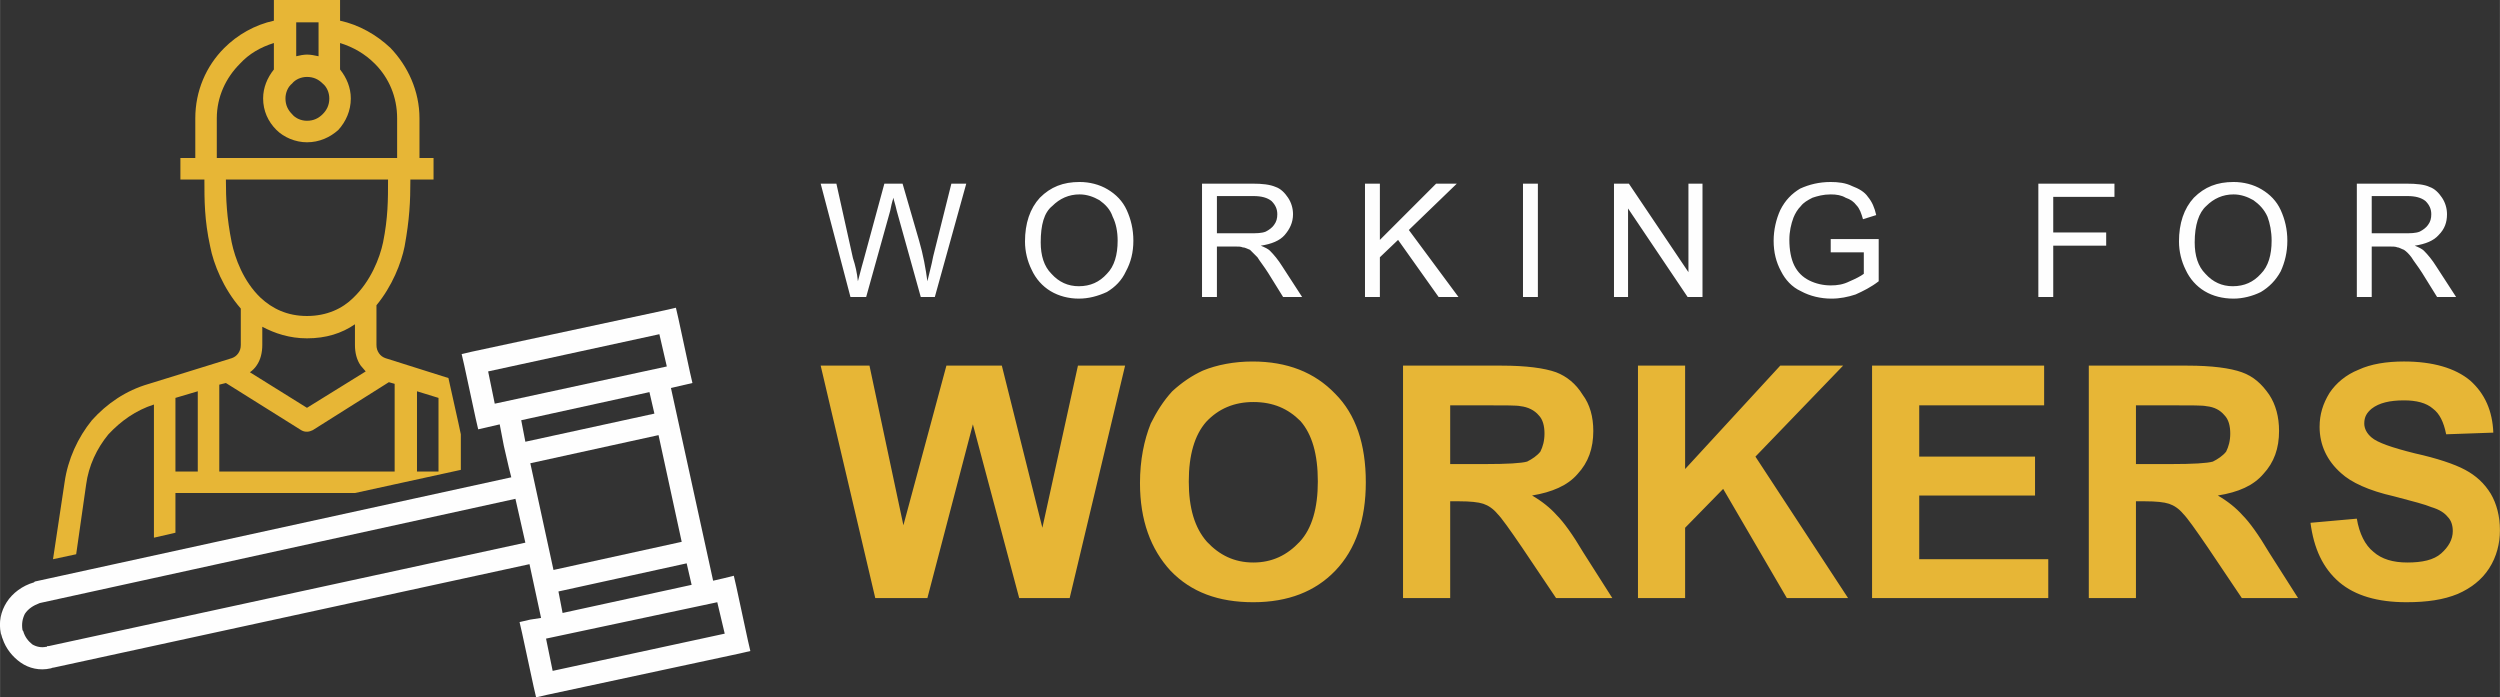
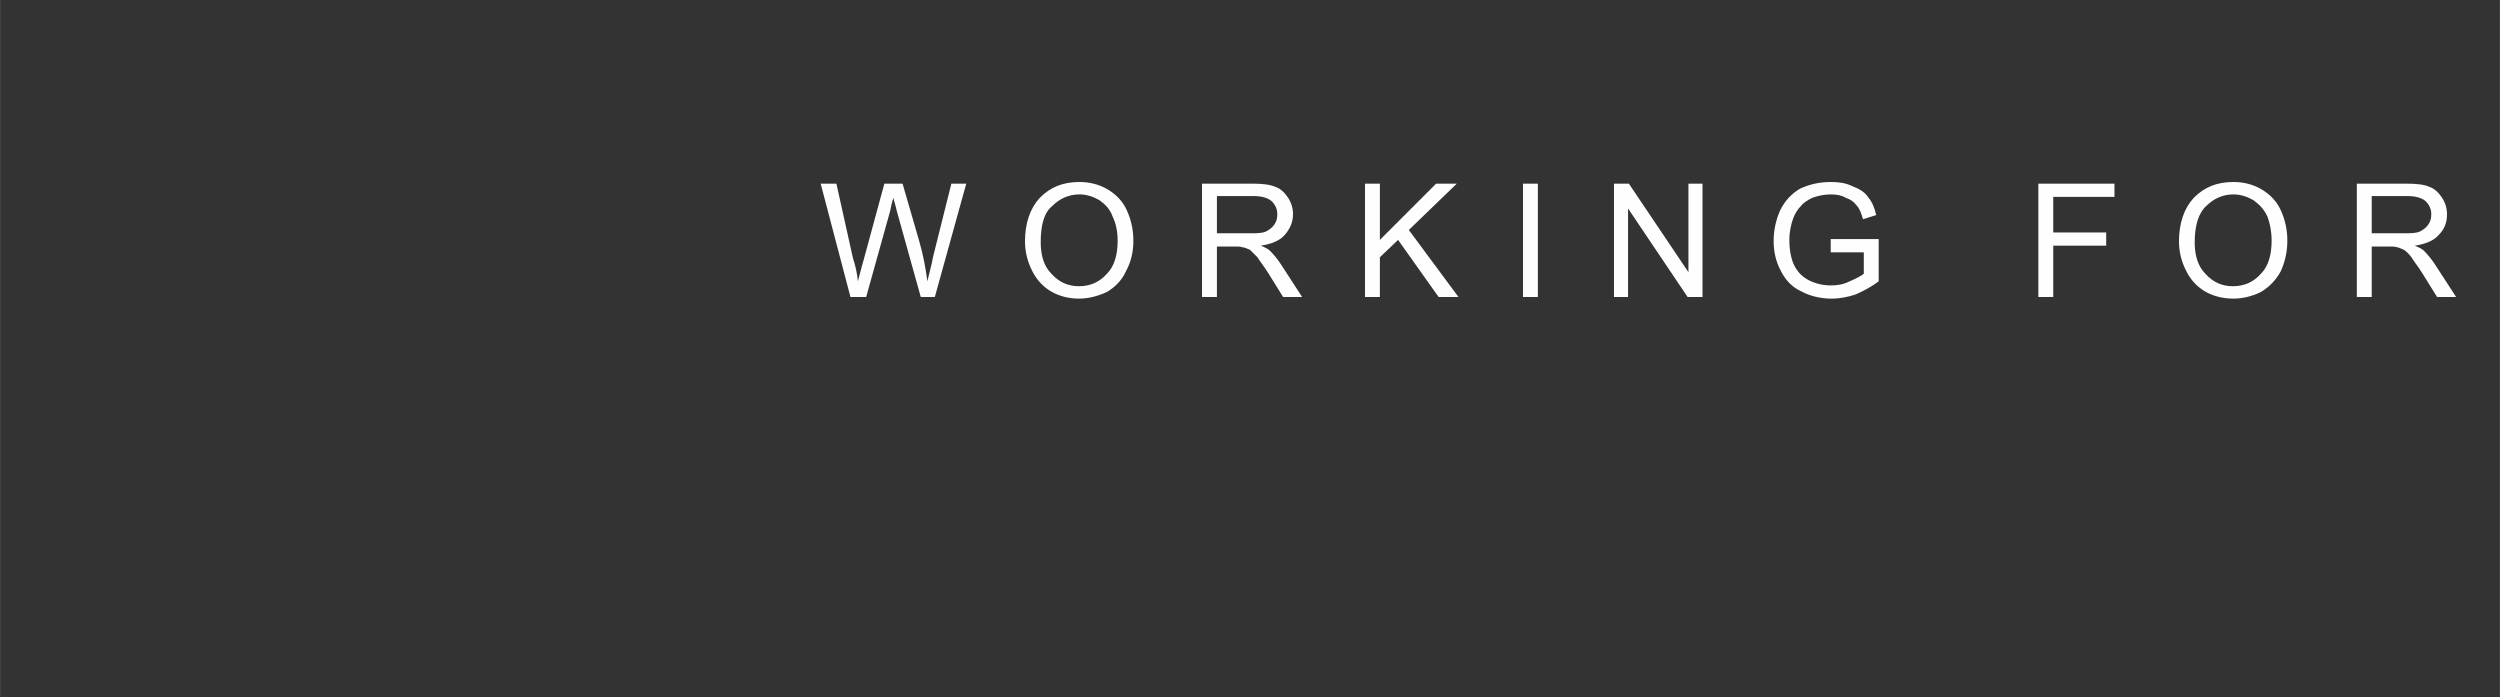
<svg xmlns="http://www.w3.org/2000/svg" xml:space="preserve" width="3.732in" height="1.041in" version="1.1" style="shape-rendering:geometricPrecision; text-rendering:geometricPrecision; image-rendering:optimizeQuality; fill-rule:evenodd; clip-rule:evenodd" viewBox="0 0 3022 843">
  <rect x="0" y="0" width="3022" height="843" fill="#333333" stroke="none" />
  <defs>
    <style type="text/css">
   
    .fil1 {fill:#FEFEFE;fill-rule:nonzero}
    .fil0 {fill:#E7B636;fill-rule:nonzero}
   
  </style>
  </defs>
  <g id="Layer_x0020_1">
-     <path class="fil0" d="M305 623l2 0 -2 0 0 0zm-3 -173l69 43 71 -44c-2,-2 -4,-5 -6,-7 -5,-7 -7,-16 -7,-25l0 -25c-16,11 -35,17 -58,17 -21,0 -39,-6 -54,-14l0 22c0,9 -2,18 -7,25 -2,3 -5,6 -8,8zm168 12l-92 58c-4,2 -9,3 -14,0l-91 -57 -8 2 0 105 212 0 0 -106 -7 -2zm87 63l0 43 -128 28 -177 0 -40 0 0 48 -26 6 0 -67 0 -94c-22,7 -40,20 -55,36 -14,17 -24,38 -27,61l-12 84 -28 6 14 -93c4,-28 16,-54 33,-75 18,-20 41,-36 69,-44l100 -31c3,-1 6,-3 8,-6 2,-3 3,-6 3,-10l0 -44c-21,-24 -33,-54 -37,-75 -7,-32 -7,-56 -7,-81l-29 0 0 -26 18 0 0 -48c0,-33 13,-63 35,-85 16,-16 37,-28 60,-33l0 -12 0 -13 14 0 53 0 13 0 0 13 0 12c23,5 44,17 61,33 21,22 35,52 35,85l0 48 17 0 0 26 -28 0c0,27 -1,48 -7,81 -4,20 -15,48 -34,71l0 48c0,4 1,7 3,10 2,3 5,5 8,6l76 24 12 54 3 14zm-27 45l0 -89 -26 -8 0 97 26 0zm-318 -89l0 89 27 0 0 -97 -27 8zm119 -429c-16,5 -30,13 -41,25 -17,17 -28,40 -28,66l0 48 218 0 0 -48c0,-26 -10,-49 -27,-66 -12,-12 -26,-20 -42,-25l0 32c8,10 13,22 13,35 0,15 -6,28 -15,38 -10,9 -23,15 -38,15 -14,0 -28,-6 -37,-15 -10,-10 -16,-23 -16,-38 0,-13 5,-25 13,-35l0 -32zm138 165l-196 0c0,24 1,46 7,76 4,19 14,47 35,67 14,13 32,22 56,22 24,0 43,-9 56,-22 21,-20 32,-48 36,-67 6,-30 6,-51 6,-76zm-111 -149c4,-1 9,-2 13,-2 5,0 9,1 14,2l0 -41 -27 0 0 41zm32 70c5,-5 8,-11 8,-19 0,-7 -3,-14 -8,-18 -5,-5 -11,-8 -19,-8 -7,0 -14,3 -18,8 -5,4 -8,11 -8,18 0,8 3,14 8,19 4,5 11,8 18,8 8,0 14,-3 19,-8z" />
    <g id="_379218968">
      <path class="fil1" d="M1028 359l-36 -137 19 0 20 90c3,9 5,18 6,28 4,-15 6,-23 7,-26l25 -92 22 0 20 69c5,17 8,34 10,49 2,-9 5,-19 7,-30l22 -88 18 0 -38 137 -17 0 -29 -104c-2,-9 -4,-14 -4,-16 -2,6 -3,11 -4,16l-29 104 -19 0zm211 -67c0,-22 6,-40 18,-53 13,-13 28,-19 48,-19 12,0 24,3 34,9 10,6 18,14 23,25 5,11 8,23 8,37 0,14 -3,26 -9,37 -5,11 -13,19 -23,25 -11,5 -22,8 -34,8 -12,0 -24,-3 -34,-9 -10,-6 -18,-15 -23,-26 -5,-10 -8,-22 -8,-34zm19 1c0,16 4,29 13,38 9,10 20,15 33,15 14,0 25,-5 34,-15 9,-9 13,-23 13,-40 0,-11 -2,-21 -6,-29 -3,-9 -9,-15 -16,-20 -7,-4 -15,-7 -24,-7 -13,0 -24,5 -33,14 -10,8 -14,23 -14,44zm195 66l0 -137 61 0c12,0 21,1 28,4 6,2 11,7 15,13 4,6 6,13 6,20 0,10 -4,18 -10,25 -6,7 -16,11 -29,13 5,2 9,4 11,6 5,5 10,11 15,19l24 37 -23 0 -18 -29c-5,-8 -10,-14 -13,-19 -4,-4 -7,-7 -9,-9 -3,-1 -6,-3 -9,-3 -2,-1 -5,-1 -10,-1l-21 0 0 61 -18 0zm18 -77l39 0c9,0 15,0 20,-2 4,-2 8,-5 10,-8 3,-4 4,-8 4,-13 0,-6 -2,-11 -7,-16 -5,-4 -12,-6 -22,-6l-44 0 0 45zm179 77l0 -137 18 0 0 68 68 -68 25 0 -58 56 60 81 -24 0 -49 -69 -22 21 0 48 -18 0zm191 0l0 -137 18 0 0 137 -18 0zm110 0l0 -137 18 0 72 107 0 -107 17 0 0 137 -18 0 -72 -107 0 107 -17 0zm262 -54l0 -16 58 0 0 51c-9,7 -19,12 -28,16 -9,3 -19,5 -29,5 -13,0 -26,-3 -37,-9 -11,-5 -19,-14 -24,-24 -6,-11 -9,-23 -9,-37 0,-13 3,-26 8,-37 6,-12 14,-20 24,-26 11,-5 23,-8 37,-8 9,0 18,1 26,5 8,3 15,7 19,13 5,6 8,13 10,22l-16 5c-2,-7 -4,-13 -8,-17 -3,-4 -7,-7 -13,-9 -5,-3 -11,-4 -18,-4 -9,0 -16,2 -22,4 -6,3 -11,6 -14,10 -4,4 -7,9 -9,14 -3,8 -5,17 -5,27 0,12 2,23 6,31 4,8 10,14 18,18 8,4 17,6 26,6 8,0 15,-1 23,-5 7,-3 13,-6 17,-9l0 -26 -40 0zm251 54l0 -137 92 0 0 16 -74 0 0 43 64 0 0 16 -64 0 0 62 -18 0zm170 -67c0,-22 6,-40 18,-53 13,-13 28,-19 48,-19 12,0 24,3 34,9 10,6 18,14 23,25 5,11 8,23 8,37 0,14 -3,26 -8,37 -6,11 -14,19 -24,25 -10,5 -22,8 -33,8 -13,0 -25,-3 -35,-9 -10,-6 -18,-15 -23,-26 -5,-10 -8,-22 -8,-34zm19 1c0,16 4,29 13,38 9,10 20,15 33,15 14,0 25,-5 34,-15 9,-9 13,-23 13,-40 0,-11 -2,-21 -5,-29 -4,-9 -10,-15 -17,-20 -7,-4 -15,-7 -24,-7 -13,0 -24,5 -33,14 -9,8 -14,23 -14,44zm196 66l0 -137 60 0c12,0 22,1 28,4 6,2 11,7 15,13 4,6 6,13 6,20 0,10 -3,18 -10,25 -6,7 -16,11 -29,13 5,2 9,4 11,6 5,5 10,11 15,19l24 37 -23 0 -18 -29c-5,-8 -10,-14 -13,-19 -3,-4 -6,-7 -9,-9 -3,-1 -6,-3 -8,-3 -2,-1 -6,-1 -10,-1l-21 0 0 61 -18 0zm18 -77l38 0c9,0 15,0 20,-2 4,-2 8,-5 10,-8 3,-4 4,-8 4,-13 0,-6 -2,-11 -7,-16 -5,-4 -12,-6 -22,-6l-43 0 0 45z" />
-       <path class="fil0" d="M1058 723l-66 -281 59 0 41 193 52 -193 67 0 49 196 43 -196 57 0 -67 281 -61 0 -56 -210 -55 210 -63 0zm320 -139c0,-28 5,-52 13,-72 7,-14 15,-27 26,-39 12,-11 24,-19 37,-25 17,-7 38,-11 60,-11 42,0 75,13 100,39 25,25 37,61 37,107 0,45 -12,81 -37,107 -24,25 -57,38 -99,38 -42,0 -75,-12 -100,-38 -24,-26 -37,-61 -37,-106zm59 -2c0,32 7,56 22,73 15,16 33,25 56,25 23,0 41,-9 56,-25 15,-16 22,-41 22,-73 0,-33 -7,-57 -21,-73 -15,-15 -33,-23 -57,-23 -23,0 -42,8 -57,24 -14,16 -21,40 -21,72zm259 141l0 -281 119 0c30,0 52,3 66,8 13,5 24,14 32,27 9,12 13,27 13,44 0,21 -6,38 -19,52 -12,14 -31,22 -55,26 12,7 22,15 30,24 8,8 19,23 32,45l35 55 -68 0 -41 -61c-15,-22 -25,-36 -30,-41 -5,-6 -11,-10 -17,-12 -6,-2 -16,-3 -29,-3l-11 0 0 117 -57 0zm57 -162l42 0c27,0 44,-1 51,-3 6,-3 12,-7 16,-12 3,-6 5,-13 5,-22 0,-9 -2,-17 -7,-22 -5,-6 -13,-10 -22,-11 -4,-1 -18,-1 -41,-1l-44 0 0 71zm227 162l0 -281 57 0 0 125 115 -125 76 0 -106 110 112 171 -74 0 -77 -132 -46 47 0 85 -57 0zm283 0l0 -281 208 0 0 48 -151 0 0 62 140 0 0 47 -140 0 0 77 156 0 0 47 -213 0zm262 0l0 -281 119 0c30,0 52,3 66,8 14,5 24,14 33,27 8,12 12,27 12,44 0,21 -6,38 -19,52 -12,14 -30,22 -55,26 12,7 22,15 30,24 8,8 19,23 32,45l35 55 -68 0 -41 -61c-15,-22 -25,-36 -30,-41 -5,-6 -11,-10 -17,-12 -6,-2 -16,-3 -29,-3l-11 0 0 117 -57 0zm57 -162l42 0c27,0 44,-1 51,-3 6,-3 12,-7 16,-12 3,-6 5,-13 5,-22 0,-9 -2,-17 -7,-22 -5,-6 -12,-10 -22,-11 -4,-1 -18,-1 -41,-1l-44 0 0 71zm211 71l56 -5c3,18 10,32 20,40 10,9 24,13 41,13 18,0 32,-3 41,-11 9,-8 14,-17 14,-27 0,-7 -2,-13 -6,-17 -4,-5 -10,-9 -20,-12 -7,-3 -22,-7 -45,-13 -31,-7 -52,-17 -64,-28 -17,-15 -26,-34 -26,-56 0,-15 4,-28 12,-41 8,-12 20,-22 35,-28 15,-7 34,-10 55,-10 35,0 62,8 80,23 18,16 27,37 28,63l-57 2c-3,-15 -8,-25 -16,-31 -8,-7 -20,-10 -35,-10 -17,0 -30,3 -39,10 -6,5 -9,10 -9,18 0,6 3,12 9,17 7,6 24,12 52,19 27,6 48,13 61,20 13,7 23,16 31,29 7,12 11,27 11,44 0,16 -4,32 -13,46 -9,14 -22,24 -38,31 -17,7 -37,10 -62,10 -35,0 -62,-8 -81,-24 -20,-17 -31,-41 -35,-72z" />
    </g>
-     <path class="fil1" d="M641 749l13 -2 -14 -65 -575 125c-2,0 -3,1 -4,1 -13,3 -26,0 -36,-7 -10,-7 -18,-17 -22,-29 -1,-2 -1,-4 -2,-6 -3,-14 0,-27 7,-38 7,-11 19,-20 33,-24l1 -1 576 -126 -3 -12 -6 -26 -5 -26 -13 3 -13 3 -3 -13 -14 -65 -3 -13 13 -3 233 -50 13 -3 3 13 14 65 3 13 -13 3 -13 3 51 233 13 -3 12 -3 3 13 14 65 3 13 -13 3 -233 50 -13 3 -3 -13 -14 -65 -3 -13 13 -3zm39 -8l156 -34 -6 -26 -155 34 5 26zm-11 -52l155 -34 -28 -129 -155 34 28 129zm-34 -155l156 -34 -6 -26 -155 34 5 26zm0 122l-12 -53 -575 126c-8,3 -14,7 -18,13 -3,6 -4,12 -3,19 0,1 1,2 1,2 2,7 6,12 11,16 5,3 11,4 16,3 1,0 2,0 2,-1l2 0 576 -125zm-37 -168l208 -45 -9 -39 -207 45 8 39zm269 240l-207 44 8 39 208 -45 -9 -38z" />
  </g>
</svg>